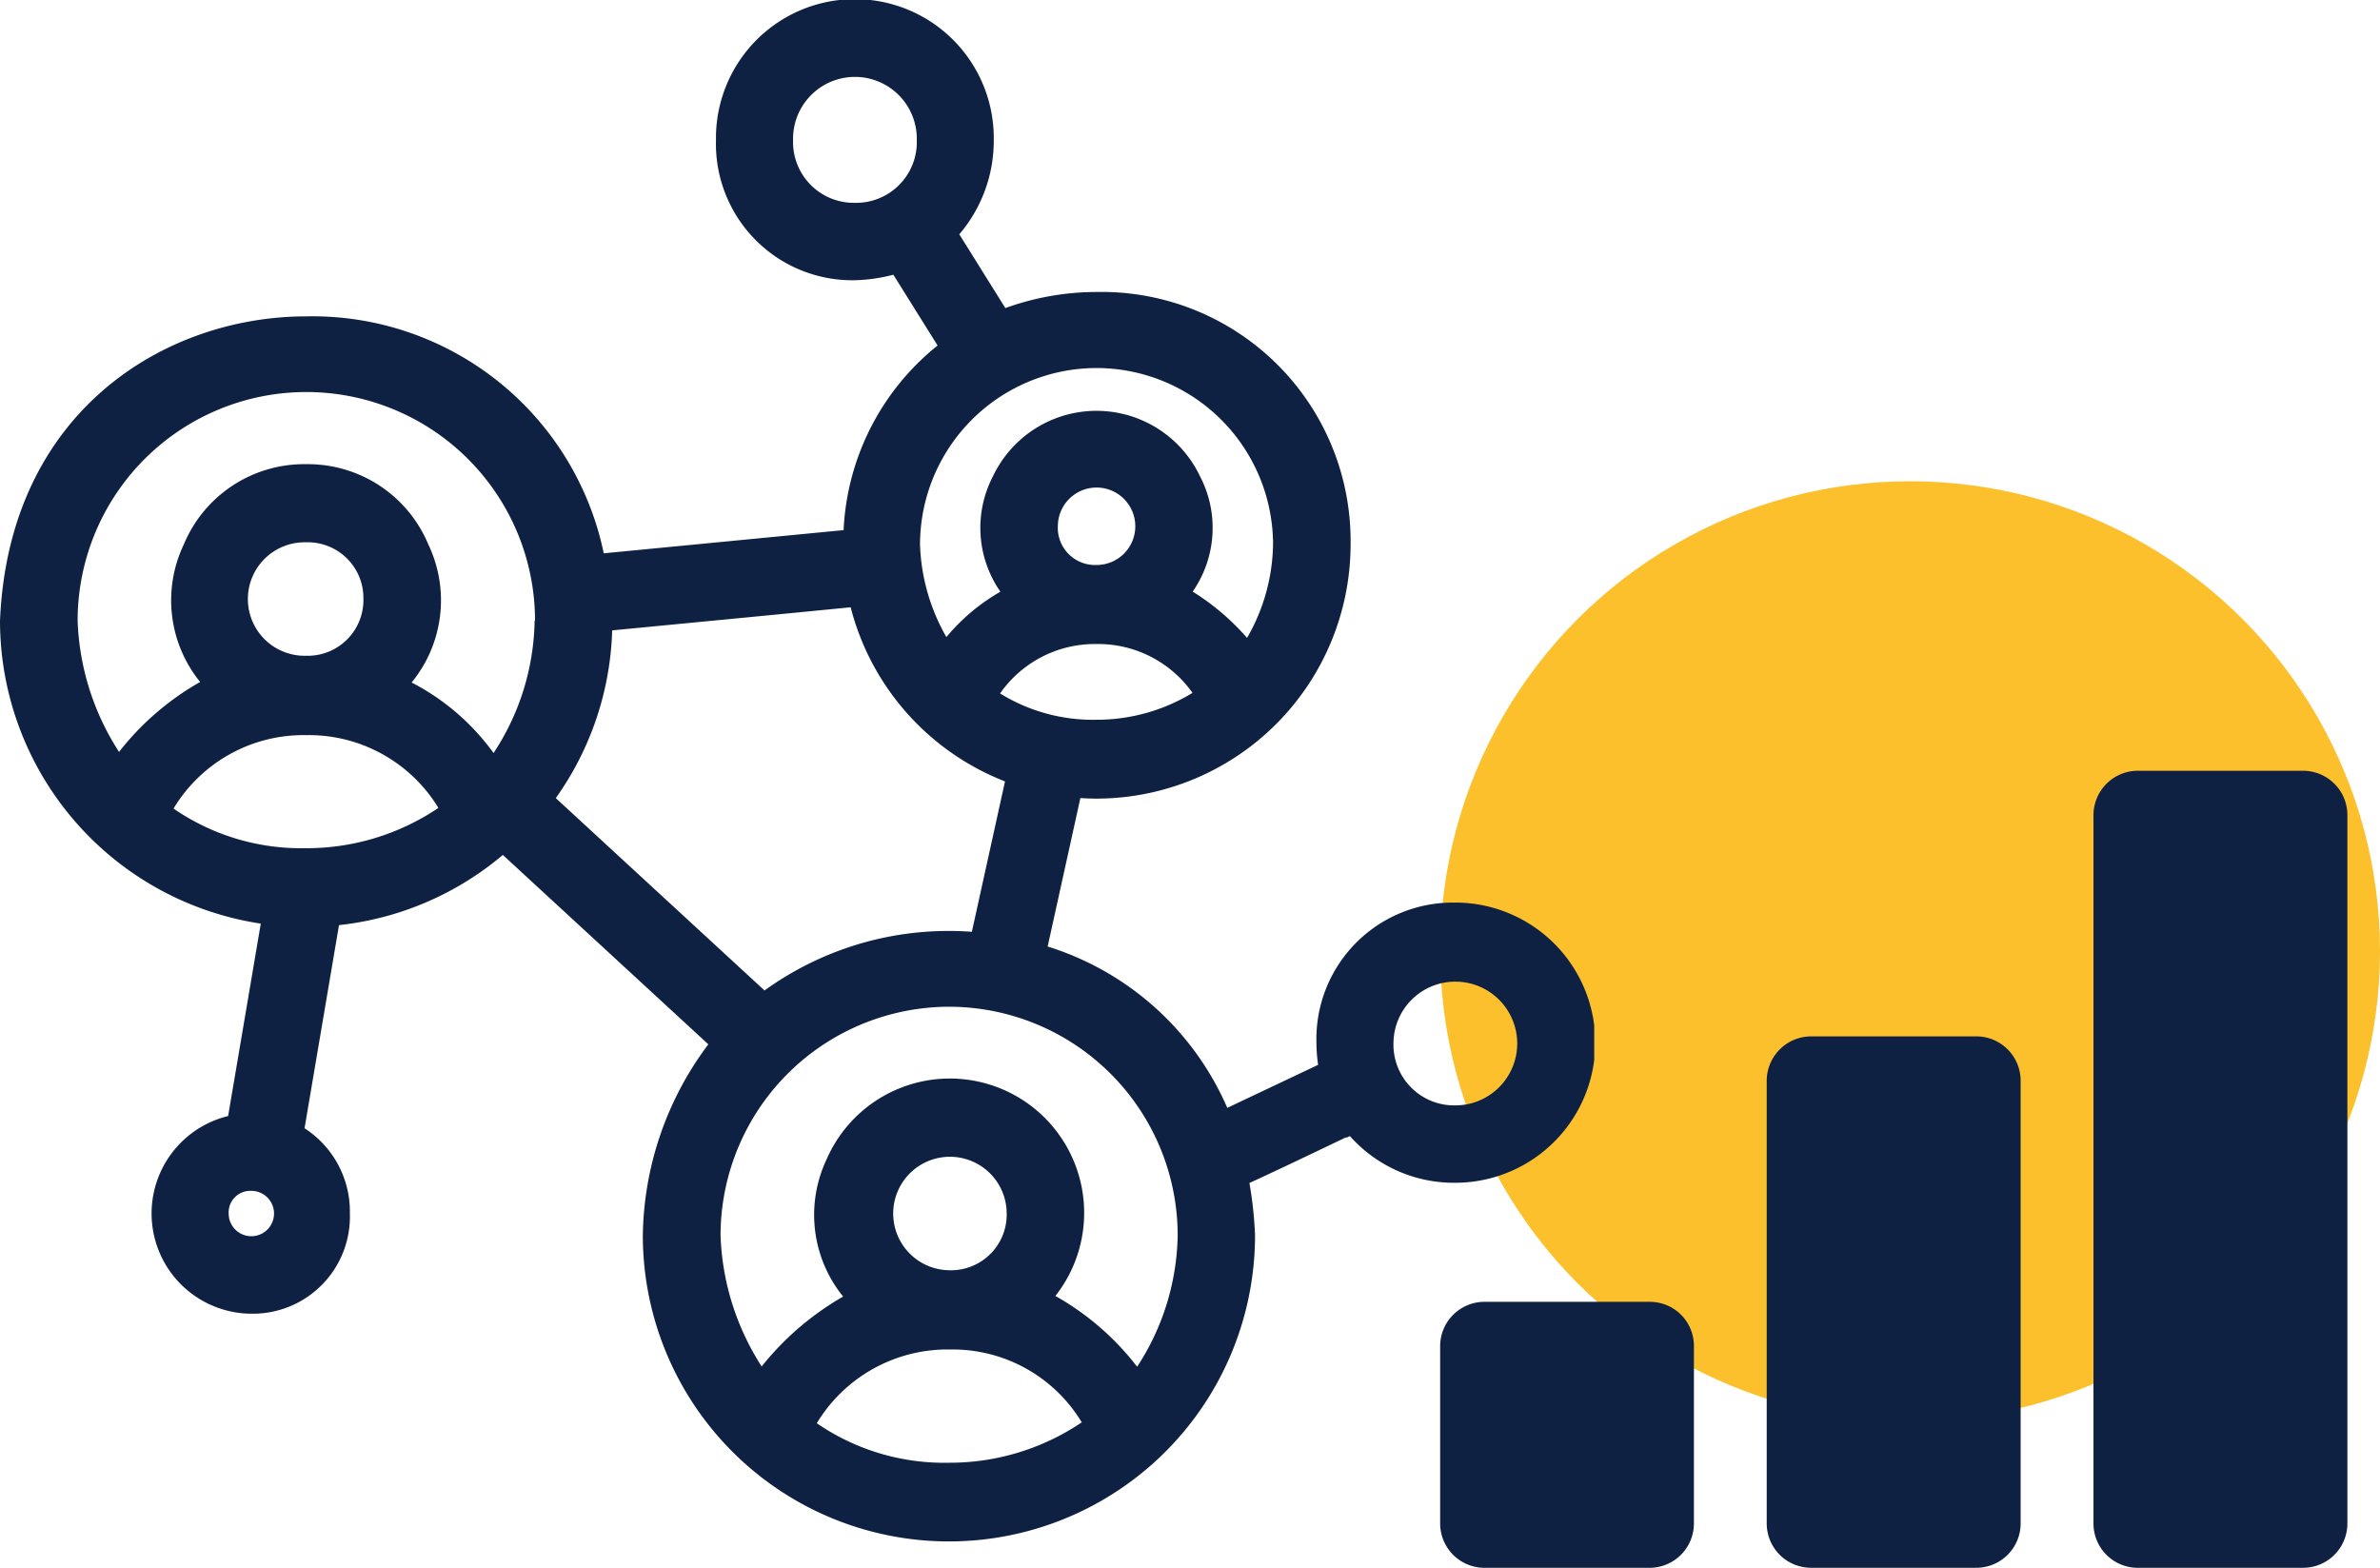
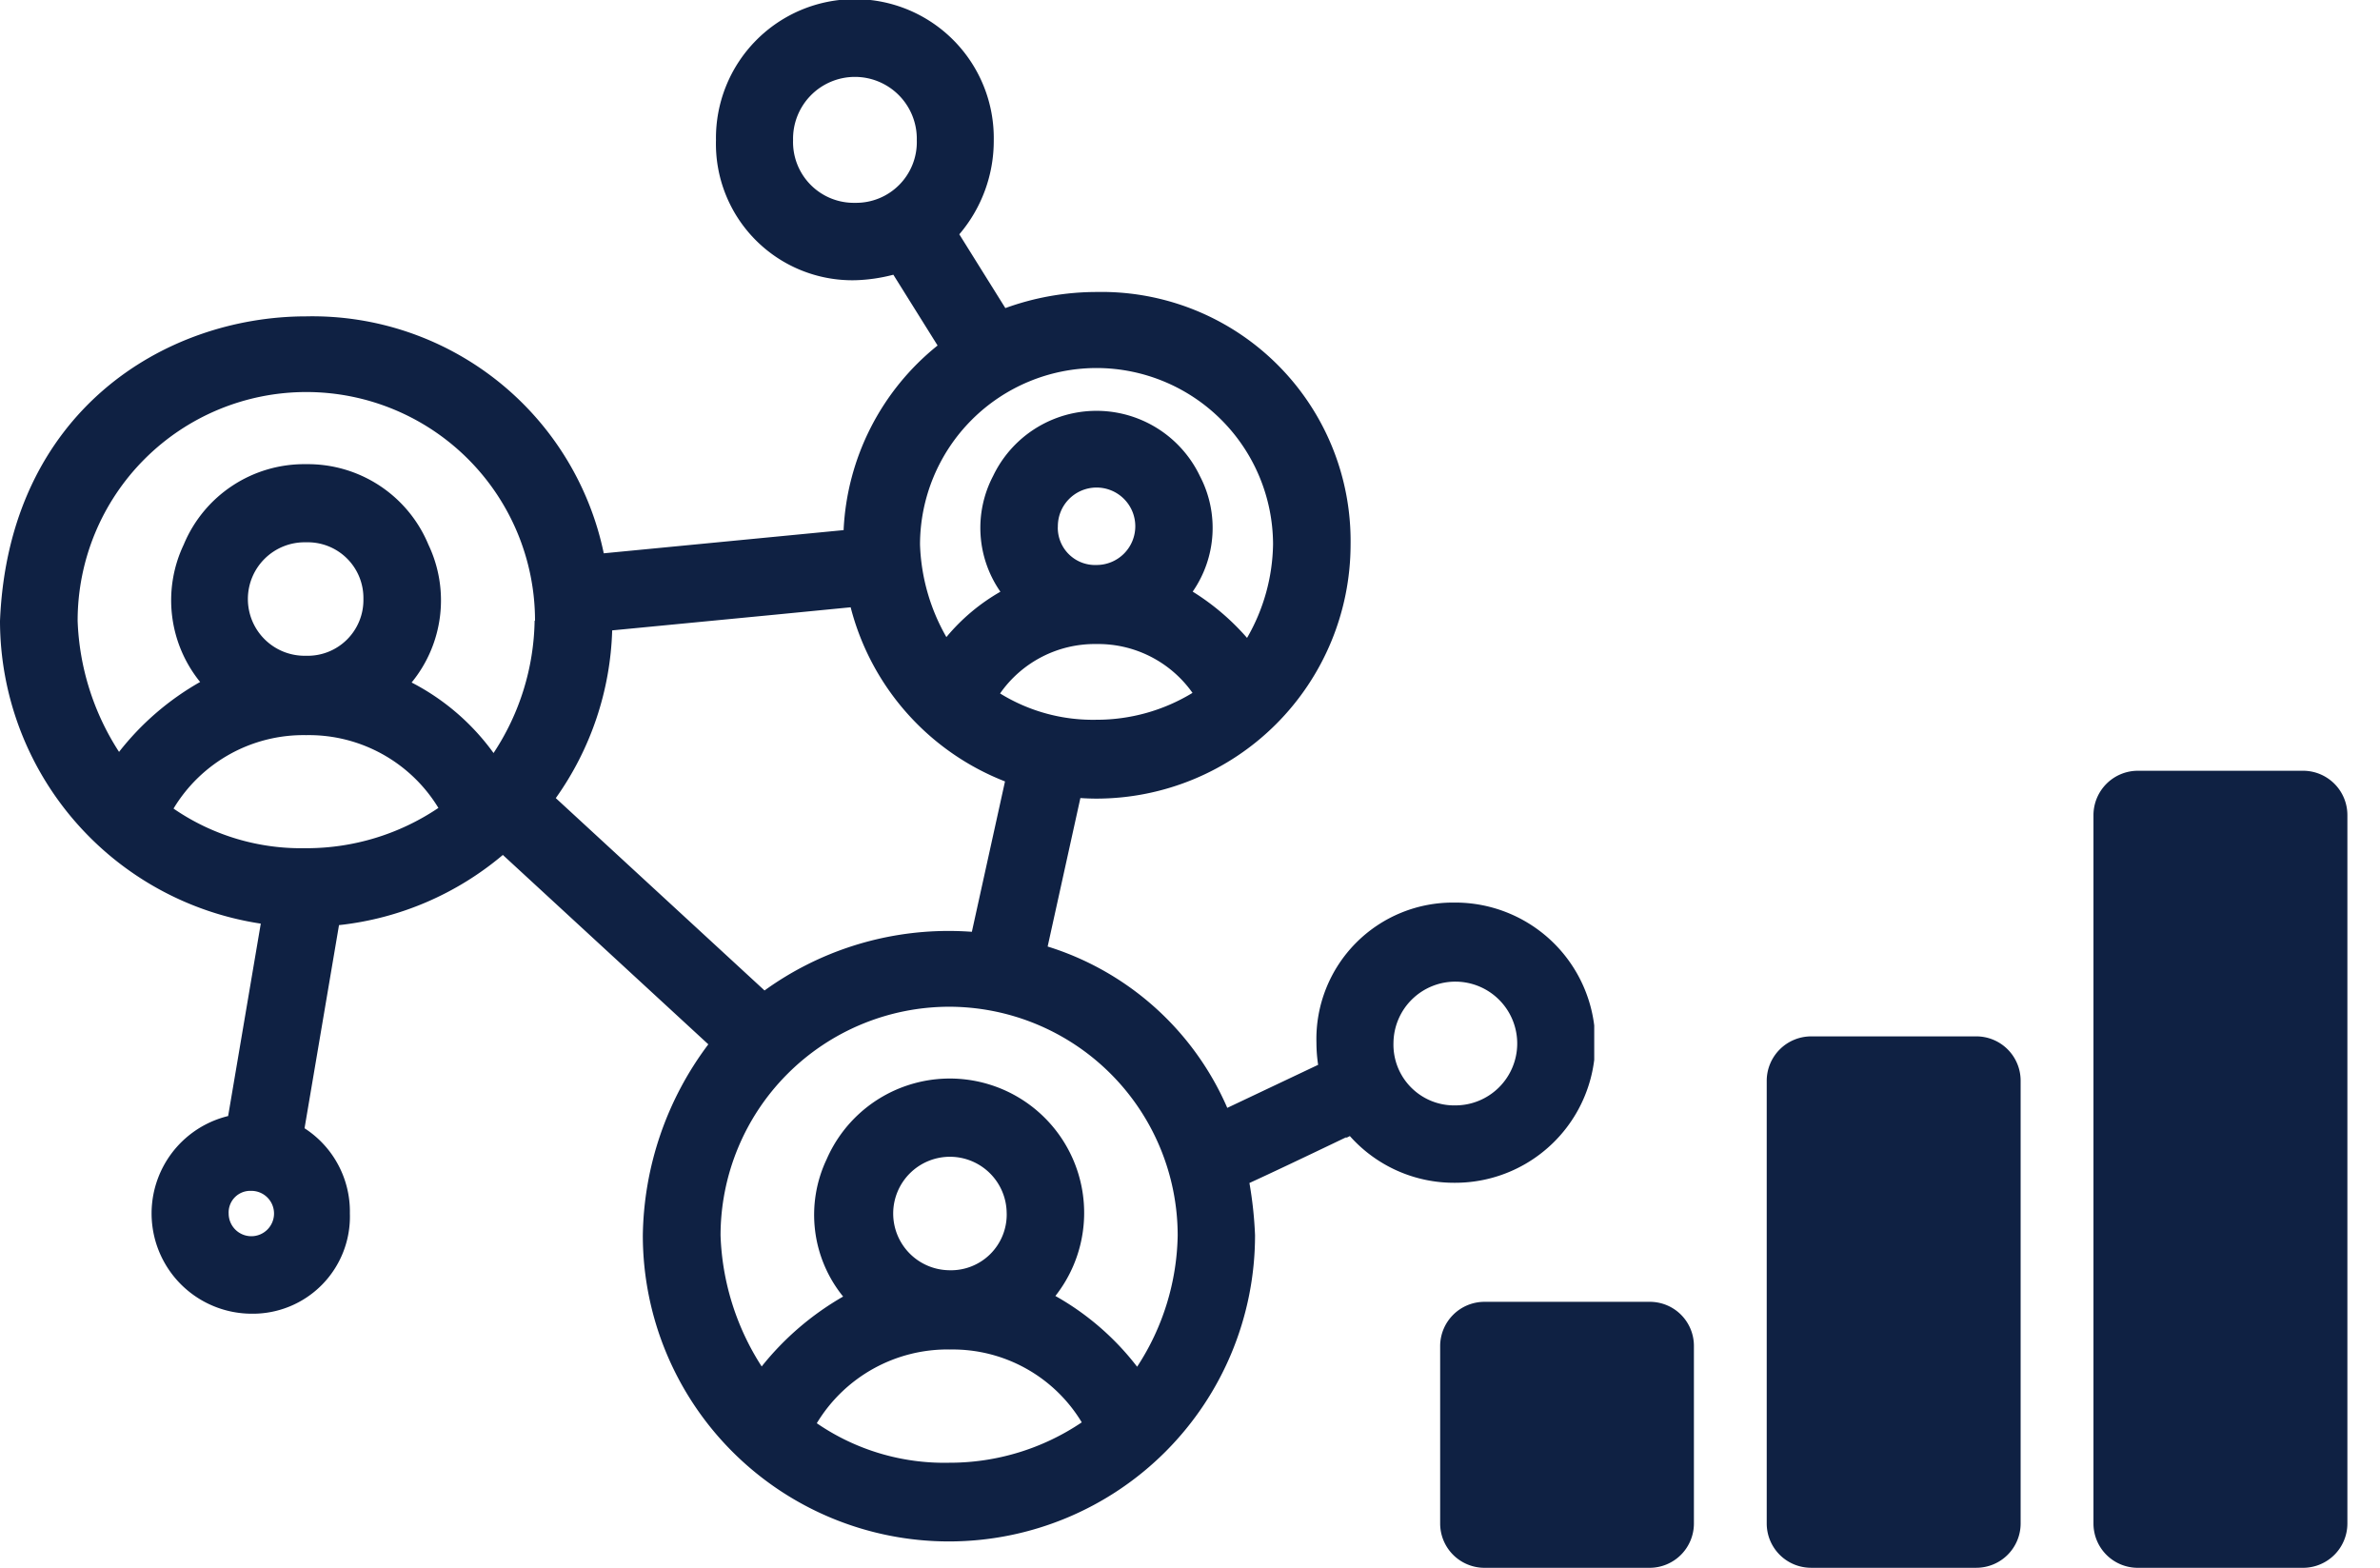
<svg xmlns="http://www.w3.org/2000/svg" height="50.043" viewBox="0 0 75.97 50.043" width="75.97">
  <clipPath id="a">
    <path d="m0 0h50.888v49.205h-50.888z" />
  </clipPath>
-   <circle cx="60.97" cy="30.361" fill="#fdc02d" r="15" />
  <g fill="#0f2143">
    <path d="m185.714 181h5.277a1.415 1.415 0 0 1 1.414 1.414v14.134a1.415 1.415 0 0 1 -1.414 1.414h-5.277a1.415 1.415 0 0 1 -1.414-1.414v-14.14a1.421 1.421 0 0 1 1.414-1.408z" transform="translate(-127.906 -147.92)" />
    <path d="m370.114 31.1h5.277a1.415 1.415 0 0 1 1.414 1.414v22.613a1.415 1.415 0 0 1 -1.414 1.414h-5.277a1.414 1.414 0 0 1 -1.414-1.414v-22.613a1.418 1.418 0 0 1 1.414-1.414z" transform="translate(-301.876 -6.498)" />
    <path d="m8.1 332.214v5.662a1.415 1.415 0 0 1 -1.414 1.414h-5.272a1.415 1.415 0 0 1 -1.414-1.414v-5.662a1.415 1.415 0 0 1 1.414-1.414h5.277a1.406 1.406 0 0 1 1.409 1.414z" transform="translate(45.97 -289.247)" />
  </g>
  <g clip-path="url(#a)">
    <path d="m46.448 28.81a4.355 4.355 0 0 0 -4.427 4.472 4.782 4.782 0 0 0 .054.706l-2.9 1.374a9.243 9.243 0 0 0 -5.734-5.15l1.045-4.739c.171.011.343.018.517.018a8.119 8.119 0 0 0 8.108-8.116 7.949 7.949 0 0 0 -8.111-8.055 8.535 8.535 0 0 0 -2.909.514l-1.47-2.355a4.594 4.594 0 0 0 1.1-3.006 4.434 4.434 0 1 0 -8.867 0 4.355 4.355 0 0 0 4.427 4.472h.012a5.4 5.4 0 0 0 1.223-.176l1.412 2.259a8.023 8.023 0 0 0 -3 5.893l-7.656.74a9.5 9.5 0 0 0 -9.5-7.563c-4.514.002-9.496 3.039-9.772 9.72a9.786 9.786 0 0 0 8.324 9.663l-1.042 6.142a3.2 3.2 0 0 0 .718 6.309h.01a3.1 3.1 0 0 0 3.158-3.2 3.163 3.163 0 0 0 -1.447-2.719l1.1-6.484a9.726 9.726 0 0 0 5.23-2.24l6.559 6.045a10.377 10.377 0 0 0 -2.091 6.1 9.771 9.771 0 1 0 19.542-.008 12.67 12.67 0 0 0 -.179-1.666c.676-.309 1.661-.776 3.109-1.47l-.045.042.142-.07a4.444 4.444 0 0 0 3.356 1.491h.012a4.472 4.472 0 0 0 -.012-8.944m-1.964 4.474a1.975 1.975 0 1 1 1.979 2 1.939 1.939 0 0 1 -1.979-2m-34.708-6.21a7.181 7.181 0 0 1 -4.233-1.264 4.84 4.84 0 0 1 4.234-2.344 4.841 4.841 0 0 1 4.221 2.323 7.535 7.535 0 0 1 -4.223 1.286m1.829-7.959a1.779 1.779 0 0 1 -1.834 1.816 1.811 1.811 0 1 1 0-3.621 1.777 1.777 0 0 1 1.834 1.805m5.465.7a7.868 7.868 0 0 1 -1.311 4.221 7.418 7.418 0 0 0 -2.615-2.251 4.138 4.138 0 0 0 .536-4.4 4.166 4.166 0 0 0 -3.9-2.569 4.164 4.164 0 0 0 -3.911 2.569 4.138 4.138 0 0 0 .524 4.383 8.776 8.776 0 0 0 -2.588 2.232 8.222 8.222 0 0 1 -1.322-4.183 7.3 7.3 0 0 1 14.6-.007m2.465.311c1.039-.1 2.736-.264 5.185-.5l2.425-.237a8.141 8.141 0 0 0 4.927 5.558l-1.058 4.8c-.24-.017-.48-.027-.718-.027a10.035 10.035 0 0 0 -5.9 1.9l-6.663-6.14a9.723 9.723 0 0 0 1.8-5.352m15.459-8.376a5.641 5.641 0 0 1 5.636 5.628 6.136 6.136 0 0 1 -.83 2.986 7.672 7.672 0 0 0 -1.735-1.477 3.57 3.57 0 0 0 .229-3.691 3.658 3.658 0 0 0 -6.6 0 3.567 3.567 0 0 0 .233 3.694 6.309 6.309 0 0 0 -1.724 1.448 6.343 6.343 0 0 1 -.842-2.954 5.642 5.642 0 0 1 5.633-5.634m-1.233 5.073a1.236 1.236 0 1 1 1.233 1.214 1.19 1.19 0 0 1 -1.235-1.214m-1.842 5.314a3.686 3.686 0 0 1 3.077-1.577 3.687 3.687 0 0 1 3.065 1.559 5.876 5.876 0 0 1 -3.065.858 5.637 5.637 0 0 1 -3.078-.84m-1.63 10a7.306 7.306 0 0 1 7.3 7.291 7.879 7.879 0 0 1 -1.295 4.2 8.6 8.6 0 0 0 -2.609-2.259 4.288 4.288 0 1 0 -7.3-4.366 4.138 4.138 0 0 0 .525 4.385 9.14 9.14 0 0 0 -2.6 2.231 8.224 8.224 0 0 1 -1.313-4.182 7.307 7.307 0 0 1 7.3-7.3m1.834 6.594a1.779 1.779 0 0 1 -1.834 1.817 1.811 1.811 0 1 1 1.833-1.815m-1.817 4.345h.014a4.811 4.811 0 0 1 4.2 2.325 7.534 7.534 0 0 1 -4.23 1.289 7.182 7.182 0 0 1 -4.228-1.261 4.878 4.878 0 0 1 4.245-2.354m-3.023-36.6a1.94 1.94 0 0 1 -1.979-2 1.975 1.975 0 1 1 3.949 0 1.938 1.938 0 0 1 -1.97 2m-19.284 31.537a.724.724 0 1 1 -.711.724.689.689 0 0 1 .711-.724" fill="#0f2143" />
  </g>
</svg>